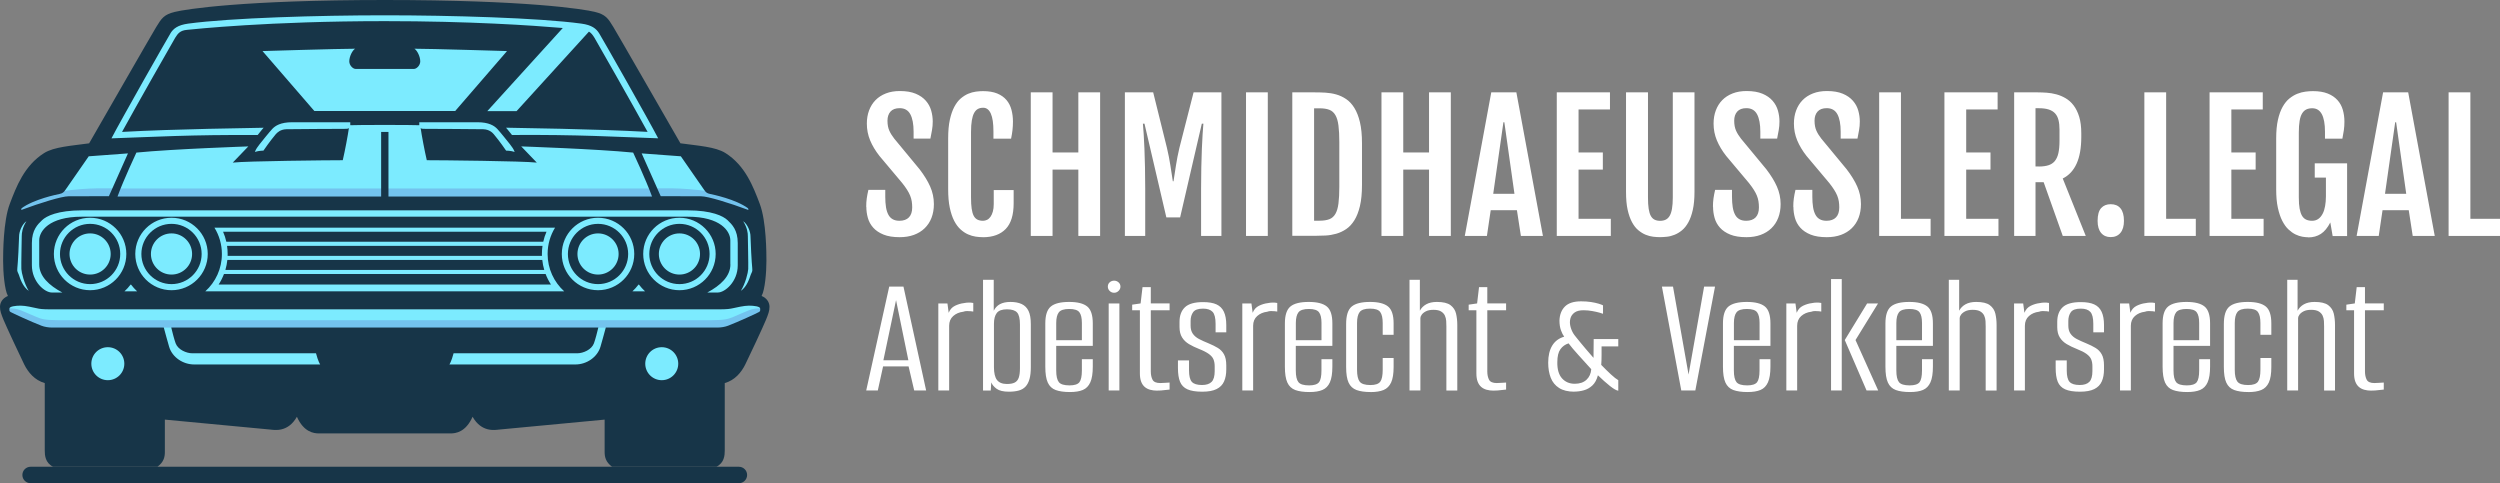
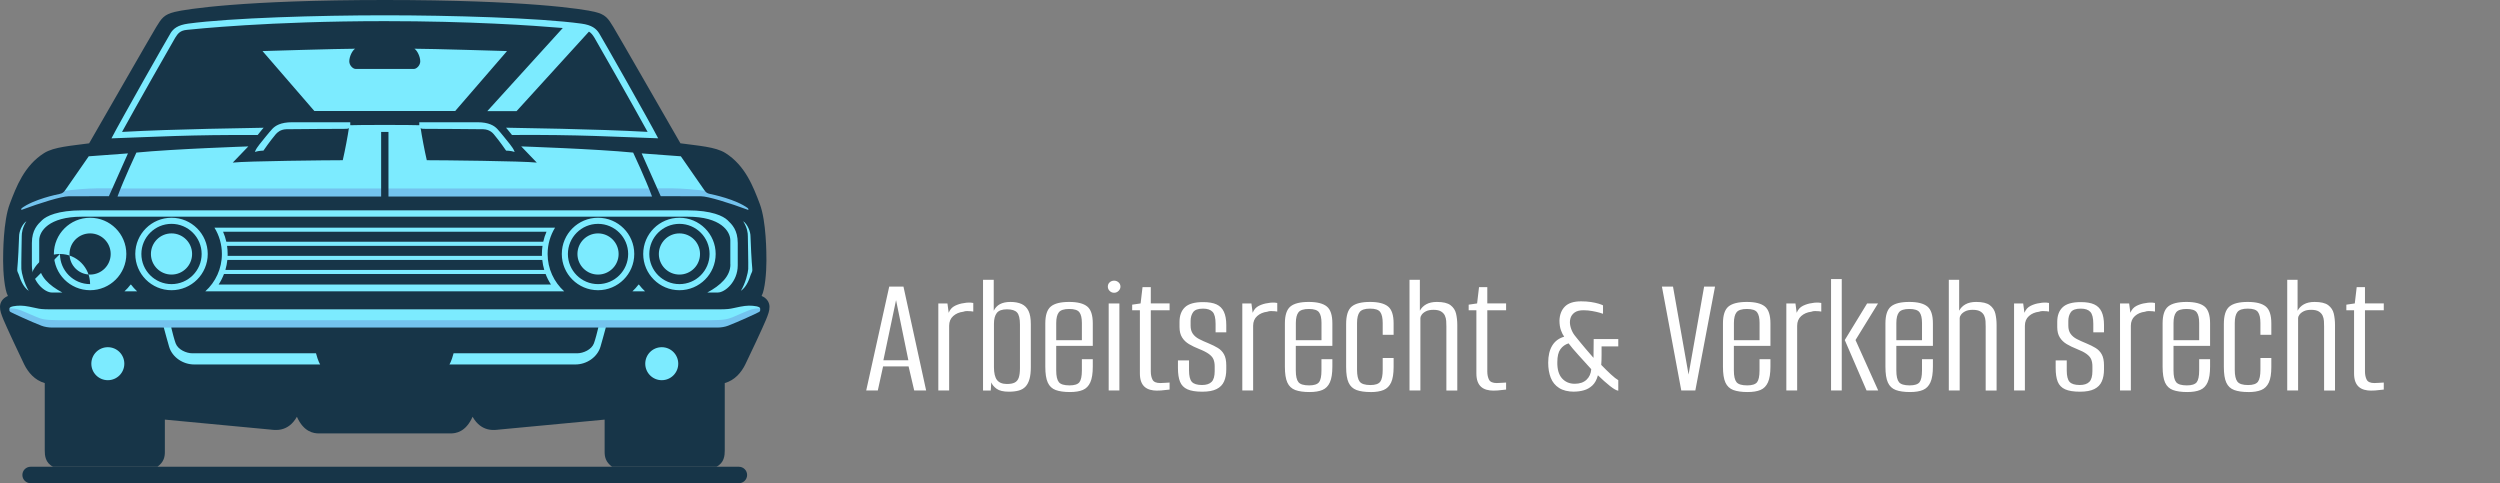
<svg xmlns="http://www.w3.org/2000/svg" id="Ebene_2" viewBox="0 0 58.655 11.336">
  <rect x="0" y="0" width="58.655" height="11.336" fill="#808080" stroke="none" />
  <defs>
    <style>.cls-1{fill:none;}.cls-2{fill:#173548;}.cls-3{fill:#7cebff;}.cls-4{clip-path:url(#clippath-11);}.cls-5{clip-path:url(#clippath-10);}.cls-6{clip-path:url(#clippath-13);}.cls-7{clip-path:url(#clippath-14);}.cls-8{clip-path:url(#clippath-12);}.cls-9{clip-path:url(#clippath-1);}.cls-10{clip-path:url(#clippath-3);}.cls-11{clip-path:url(#clippath-4);}.cls-12{clip-path:url(#clippath-2);}.cls-13{clip-path:url(#clippath-7);}.cls-14{clip-path:url(#clippath-6);}.cls-15{clip-path:url(#clippath-9);}.cls-16{clip-path:url(#clippath-8);}.cls-17{clip-path:url(#clippath-5);}.cls-18{fill:#fff;}.cls-19{fill:#73c3ee;}.cls-20{clip-path:url(#clippath);}</style>
    <clipPath id="clippath">
      <rect class="cls-1" x="0" y="0" width="18.055" height="11.336" />
    </clipPath>
    <clipPath id="clippath-1">
      <rect class="cls-1" width="18.055" height="11.336" />
    </clipPath>
    <clipPath id="clippath-2">
      <rect class="cls-1" width="18.055" height="11.336" />
    </clipPath>
    <clipPath id="clippath-3">
      <rect class="cls-1" width="18.055" height="11.336" />
    </clipPath>
    <clipPath id="clippath-4">
      <rect class="cls-1" width="18.055" height="11.336" />
    </clipPath>
    <clipPath id="clippath-5">
      <rect class="cls-1" width="18.055" height="11.336" />
    </clipPath>
    <clipPath id="clippath-6">
      <rect class="cls-1" width="18.055" height="11.336" />
    </clipPath>
    <clipPath id="clippath-7">
      <rect class="cls-1" width="18.055" height="11.336" />
    </clipPath>
    <clipPath id="clippath-8">
      <rect class="cls-1" width="18.055" height="11.336" />
    </clipPath>
    <clipPath id="clippath-9">
      <rect class="cls-1" width="18.055" height="11.336" />
    </clipPath>
    <clipPath id="clippath-10">
      <rect class="cls-1" width="18.055" height="11.336" />
    </clipPath>
    <clipPath id="clippath-11">
      <rect class="cls-1" width="18.055" height="11.336" />
    </clipPath>
    <clipPath id="clippath-12">
      <rect class="cls-1" width="18.055" height="11.336" />
    </clipPath>
    <clipPath id="clippath-13">
      <rect class="cls-1" width="18.055" height="11.336" />
    </clipPath>
    <clipPath id="clippath-14">
      <rect class="cls-1" width="18.055" height="11.336" />
    </clipPath>
  </defs>
  <g id="Ebene_1-2">
    <g class="cls-20">
      <g class="cls-9">
        <path class="cls-3" d="M16.307,9.622l1.345-1.875.309-.513-.238-.371.154-.905-.226-1.422-1.309-.938-.563-.211-1.699-3.029-5.168-.241-4.889.293-.707,1.266-1.072,1.84-1.078.223-.835,1.368-.111,1.268.183.563-.309.295.444.911,1.706,1.208,3.492.387,1.793-.281,1.464.387,2.029-.422.668.363,4.078-.375.538.211Z" />
      </g>
      <g class="cls-12">
        <path class="cls-19" d="M17.868,7.239c-.221-.027-.365.076-.67.199-.104.042-.186.074-.494.074H1.352c-.309,0-.39-.032-.494-.074-.305-.123-.449-.227-.67-.199-.221.027.018.135.018.135l.779.467h1.837l1.021-.155h.175l.423.164,4.587-.11,4.779.086.231-.139h.175l.302.206.72-.051h1.837l.779-.467s.238-.107.018-.135h0Z" />
      </g>
      <g class="cls-10">
        <path class="cls-19" d="M8.984,4.422H2.746c-.152,0-.664-.031-1.297.066-.633.098-1.117.336-1.117.336l.164.284,1.094-.378,3.285.032,4.119-.042-.01-.299v0Z" />
      </g>
      <g class="cls-11">
        <path class="cls-19" d="M9.071,4.422h6.238c.152,0,.664-.031,1.297.066.633.098,1.117.336,1.117.336l-.164.284-1.094-.378-3.285.032-4.119-.042.01-.299v0Z" />
      </g>
      <g class="cls-17">
        <path class="cls-2" d="M15.941,5.252c-.39,0-.707.317-.707.707s.317.707.707.707c.391,0,.707-.317.707-.707s-.317-.707-.707-.707ZM15.941,6.442c-.267,0-.483-.216-.483-.483,0-.267.216-.483.483-.483s.483.216.483.483c0,.267-.216.483-.483.483Z" />
      </g>
      <g class="cls-14">
        <path class="cls-2" d="M14.031,5.252c-.39,0-.707.317-.707.707s.317.707.707.707c.391,0,.707-.317.707-.707s-.317-.707-.707-.707ZM14.031,6.442c-.267,0-.483-.216-.483-.483,0-.267.216-.483.483-.483s.483.216.483.483c0,.267-.216.483-.483.483Z" />
      </g>
      <g class="cls-13">
        <path class="cls-2" d="M12.728,5.768h-7.401c.009.063.014.126.014.191,0,.015-0.0.029-.001.044h7.375c-0-.015-.001-.029-.001-.044,0-.064.005-.128.014-.191h-0Z" />
      </g>
      <g class="cls-16">
        <path class="cls-2" d="M5.234,5.437c.033.075.058.154.076.234h7.436c.018-.081.043-.159.076-.234h-7.587Z" />
      </g>
      <g class="cls-15">
        <path class="cls-2" d="M12.722,6.099h-7.388c-.008.08-.024.158-.046.234h7.481c-.022-.076-.038-.154-.046-.234Z" />
      </g>
      <g class="cls-5">
        <path class="cls-2" d="M12.801,6.429h-7.546c-.033.086-.075.169-.126.247h7.798c-.051-.078-.093-.161-.126-.247h-0Z" />
      </g>
      <g class="cls-4">
-         <path class="cls-2" d="M1.407,5.959c0,.39.317.707.707.707s.707-.317.707-.707c0-.391-.317-.707-.707-.707s-.707.317-.707.707ZM1.631,5.959c0-.267.216-.483.483-.483s.483.216.483.483c0,.267-.216.483-.483.483s-.483-.216-.483-.483Z" />
+         <path class="cls-2" d="M1.407,5.959c0,.39.317.707.707.707c0-.391-.317-.707-.707-.707s-.707.317-.707.707ZM1.631,5.959c0-.267.216-.483.483-.483s.483.216.483.483c0,.267-.216.483-.483.483s-.483-.216-.483-.483Z" />
      </g>
      <g class="cls-8">
        <path class="cls-2" d="M3.317,5.959c0,.39.317.707.707.707.39,0,.707-.317.707-.707,0-.391-.317-.707-.707-.707-.39,0-.707.317-.707.707ZM3.541,5.959c0-.267.216-.483.483-.483s.483.216.483.483c0,.267-.216.483-.483.483s-.483-.216-.483-.483Z" />
      </g>
      <g class="cls-6">
        <path class="cls-2" d="M17.869,6.943c.08-.144.113-.558.113-.825,0-.175-.002-.927-.156-1.334-.154-.406-.34-.898-.805-1.193-.234-.148-.648-.172-1.057-.229-.253-.438-1.448-2.521-1.573-2.727-.125-.206-.18-.294-.438-.357S12.356 0,9.028 0s-4.669.216-4.926.279-.312.151-.438.357c-.125.206-1.32,2.289-1.573,2.727-.409.057-.823.081-1.057.229-.465.295-.651.786-.805,1.193-.154.406-.156,1.159-.156,1.334,0,.268.033.682.113.825C.055,6.997 0,7.102 0,7.199 0,7.295.029,7.373.086,7.511c.057.139.389.852.482,1.039s.244.369.482.438v1.582c0,.113.012.289.195.381h2.449c.154-.113.174-.236.174-.35v-.756s2.393.227,2.479.234c.086.008.408.074.619-.301.16.361.397.391.516.391h3.09c.119,0,.355-.029.516-.391.211.375.533.309.619.301.086-.008,2.479-.234,2.479-.234v.756c0,.113.02.236.174.35h2.449c.184-.092.195-.268.195-.381v-1.582c.238-.068.389-.25.482-.438.094-.188.426-.9.482-1.039.057-.139.086-.216.086-.312,0-.097-.055-.202-.187-.256ZM17.649,6.288c.012.092-.013.095-.037.163-.023.068-.087.278-.23.373.109-.178.168-.424.173-.512.005-.087-.009-.695-.009-.771s-.013-.198-.11-.351c.104.07.172.248.172.35,0,.102.029.656.041.748h0ZM15.974,3.667s.508.728.545.785c.037.057.068.084.137.098.068.014.611.125.896.338l.008.039c-.446-.166-.951-.322-1.113-.322-.197,0-.945-.002-.945-.002l-.447-1.004.92.068v-0ZM3.064,6.677h.01c.043.057.091.109.143.158h-.296c.052-.048.1-.101.143-.158ZM2.114,6.809c-.47,0-.85-.381-.85-.85,0-.47.381-.85.85-.85.47,0,.85.381.85.85,0,.47-.381.85-.85.85ZM3.174,5.959c0-.47.381-.85.85-.85.47,0,.85.381.85.85s-.381.85-.85.85c-.47,0-.85-.381-.85-.85ZM5.206,5.959c0-.226-.064-.438-.175-.618h7.992c-.111.18-.175.392-.175.618,0,.347.15.659.389.876H4.817c.239-.216.389-.529.389-.876h0ZM13.181,5.959c0-.47.381-.85.85-.85.47,0,.85.381.85.85s-.381.85-.85.85c-.47,0-.85-.381-.85-.85ZM14.981,6.677h.01c.043.057.091.109.143.158h-.296c.052-.048.1-.101.143-.158ZM15.091,5.959c0-.47.381-.85.85-.85s.85.381.85.85-.381.85-.85.85-.85-.381-.85-.85ZM17.135,6.202v-.563c0-.211-.223-.555-1-.555H1.92c-.777,0-1.0.344-1.0.555v.563c0,.281.232.495.542.661h-.247c-.167,0-.467-.253-.467-.638v-.523c0-.309.137-.438.238-.535.102-.098.367-.232.943-.232h14.199c.576,0,.841.135.943.232.102.098.238.227.238.535v.523c0,.385-.301.638-.467.638h-.247c.31-.167.542-.38.542-.661h0ZM8.042,3.759c.052-.223.122-.593.144-.756-.016.021-.051.02-.109.02-.057,0-1.215.005-1.358.009-.143.004-.217.081-.249.117-.031.036-.156.19-.289.385,0,0-.108,0-.201.031.022-.063.064-.122.111-.181.047-.059.227-.285.297-.359.07-.074.193-.157.467-.157h1.363v.07c.137-.009,1.482-.009,1.619,0v-.07h1.363c.273,0,.397.083.467.157.07.074.25.3.297.359.047.059.089.118.111.181-.092-.031-.201-.031-.201-.031-.133-.195-.258-.349-.289-.385-.031-.036-.105-.113-.249-.117-.143-.004-1.301-.009-1.358-.009-.057,0-.093.001-.109-.02.022.163.092.533.144.756.328,0,2.259.019,2.581.056l-.365-.38s1.753.059,2.626.145c0,0,.297.633.443,1.031h-6.184v-1.516h-.172v1.516H2.757c.146-.398.443-1.031.443-1.031.872-.086,2.626-.145,2.626-.145l-.365.38c.322-.037,2.253-.056,2.581-.056h-0ZM8.343,1.617h1.37c.061,0,.147-.083.147-.177,0-.117-.076-.262-.138-.297.387,0,2.174.055,2.174.055l-1.216,1.406h-3.305l-1.216-1.406s1.788-.055,2.174-.055c-.062.034-.138.179-.138.297,0,.094.086.177.147.177h0ZM3.999.781c.068-.107.167-.193.417-.227,1.003-.135,3.071-.195,4.612-.195s3.609.059,4.612.195c.25.034.349.12.417.227.068.107,1.161,2.031,1.385,2.464-1.008-.034-1.857-.089-3.43-.078-.071-.093-.14-.171-.14-.171.299.008,2.069.028,3.322.098-.31-.566-1.193-2.121-1.248-2.21-.039-.062-.073-.11-.128-.142l-1.698,1.865h-.687l1.771-1.95c-.71-.06-2.179-.161-4.175-.161-2.734,0-4.479.189-4.639.204-.16.014-.214.081-.279.185-.055.088-.938,1.644-1.248,2.21,1.253-.07,3.023-.09,3.322-.098,0,0-.069.078-.14.171-1.573-.01-2.422.044-3.43.078.224-.432,1.318-2.357,1.385-2.464v-0ZM.504,4.888c.285-.213.828-.324.896-.338.068-.014.1-.041.137-.098.037-.057.545-.785.545-.785l.92-.068-.447,1.004s-.748.002-.945.002c-.163,0-.667.156-1.113.322l.008-.039v0ZM.407,6.288c.012-.092.041-.646.041-.748,0-.102.068-.279.172-.35-.097.153-.11.275-.11.351s-.014.684-.009.771c.005.087.064.333.173.512-.143-.095-.207-.304-.23-.373-.023-.068-.049-.071-.037-.163h0ZM2.53,8.92c-.214,0-.387-.173-.387-.387,0-.214.173-.387.387-.387.214,0,.387.173.387.387,0,.214-.173.387-.387.387ZM15.526,8.92c-.214,0-.387-.173-.387-.387,0-.214.173-.387.387-.387s.387.173.387.387c0,.214-.173.387-.387.387ZM17.806,7.321c-.035.022-.487.231-.724.321-.07.027-.163.043-.245.043h-2.624c-.03.111-.097.359-.126.454-.075.244-.325.412-.586.412h-2.957s.047-.066.098-.262h2.9c.143,0,.338-.086.393-.234.034-.094.077-.26.103-.37H4.018c.026.11.069.277.103.37.055.148.25.234.393.234h2.9c.051.195.098.262.098.262h-2.957c-.262,0-.512-.168-.586-.412-.029-.095-.096-.343-.126-.454H1.218c-.082,0-.175-.016-.245-.043-.236-.09-.688-.299-.724-.321-.035-.022-.028-.038-.028-.081,0-.052.148-.069.263-.069s.303.045.374.06c.07.016.126.027.343.027h15.654c.217,0,.273-.012.343-.027s.259-.06.374-.06c.114,0,.263.018.263.069,0,.043.007.059-.028.081h-0Z" />
      </g>
      <g class="cls-7">
        <path class="cls-2" d="M.718,10.951h16.618c.106,0,.193.086.193.193v-0c0,.106-.086.193-.193.193H.718c-.106,0-.193-.086-.193-.193v0c0-.106.086-.193.193-.193Z" />
      </g>
    </g>
-     <path class="cls-18" d="M20.323,4.853c0-.072.004-.139.013-.2s.021-.127.038-.198h.396v.164c0,.091.006.171.017.241s.03.128.055.176.06.084.103.108.095.036.157.036c.097,0,.172-.027.223-.08s.077-.131.077-.234c0-.053-.004-.101-.011-.145s-.02-.088-.037-.131-.042-.089-.072-.137-.069-.102-.116-.161l-.532-.633c-.095-.121-.168-.243-.219-.366s-.077-.254-.077-.393c0-.112.017-.214.052-.308s.085-.174.151-.242.147-.12.244-.158.206-.056.328-.056c.149,0,.272.021.372.063s.178.097.238.166.101.145.125.23.036.17.036.255c0,.072-.006.139-.017.2s-.024.128-.038.202h-.394v-.16c0-.179-.026-.316-.077-.411s-.135-.143-.25-.143c-.096,0-.168.027-.215.08s-.071.125-.071.214c0,.047.004.09.011.128s.018.073.032.105.031.063.05.094.042.062.067.095l.594.718c.108.141.191.276.248.405s.087.267.087.411c0,.12-.019.227-.056.323s-.091.177-.161.245-.154.119-.252.155-.21.054-.333.054c-.152,0-.279-.02-.38-.061s-.181-.095-.241-.162-.102-.143-.126-.229-.036-.173-.036-.262M23.064,5.565c-.053,0-.109-.004-.171-.013s-.122-.027-.183-.054-.12-.067-.175-.117-.105-.117-.148-.2-.077-.185-.103-.307-.038-.267-.038-.435v-1.193c0-.17.013-.315.039-.435s.061-.222.105-.304.093-.148.15-.196.115-.086.175-.111.121-.042.18-.05.115-.012.167-.012c.134,0,.246.019.336.056s.162.089.217.154.093.141.116.228.035.179.035.276c0,.072-.004.139-.011.2s-.018.128-.033.202h-.414v-.172c0-.185-.02-.324-.061-.416s-.101-.138-.179-.138c-.047,0-.089.009-.124.028s-.065.05-.089.094-.042.102-.054.175-.019.162-.019.27v1.538c0,.105.005.193.015.262s.026.126.048.168.052.072.088.09.08.027.131.027c.033,0,.064-.008.095-.023s.057-.039.08-.071.041-.073.055-.122.021-.107.021-.175v-.329h.467v.312c0,.271-.062.471-.185.599s-.301.194-.532.195M24.184,2.167h.511v1.41h.605v-1.41h.511v3.368h-.511v-1.556h-.605v1.556h-.511v-3.368M26.39,2.167h.666l.323,1.303c.034.145.061.282.081.413s.039.254.057.37h.016c.018-.116.037-.239.057-.37s.047-.268.081-.413l.333-1.303h.653v3.368h-.477v-1.114c0-.171.002-.335.005-.493s.008-.303.013-.435.011-.249.018-.35.012-.181.018-.241h-.037l-.509,2.199h-.323l-.513-2.199h-.037c.005.059.011.139.018.241s.012.218.018.35.01.277.013.435.005.322.005.493v1.114h-.477v-3.368M29.234,2.167h.511v3.368h-.511v-3.368M30.32,2.167h.53c.08,0,.163.002.249.007s.17.019.252.042.16.06.233.109.137.118.192.207.099.2.131.335.048.299.048.494v.978c0,.195-.016.36-.048.495s-.076.247-.131.335-.119.157-.192.206-.151.086-.233.109-.166.038-.252.042-.169.007-.249.007h-.53v-3.368M30.961,5.178c.092,0,.168-.012.228-.035s.107-.065.142-.125.059-.141.072-.245.02-.234.02-.391v-1.045c0-.158-.007-.288-.02-.391s-.037-.185-.072-.245-.082-.102-.142-.125-.136-.035-.228-.035h-.13v2.638h.13M32.412,2.167h.511v1.41h.605v-1.41h.511v3.368h-.511v-1.556h-.605v1.556h-.511v-3.368M34.989,2.167h.588l.623,3.368h-.517l-.093-.603h-.615l-.089.603h-.519l.621-3.368M35.532,4.547l-.237-1.678h-.022l-.239,1.678h.497M36.525,2.167h1.248v.402h-.737v1.008h.57v.402h-.57v1.154h.757v.402h-1.268v-3.368M38.15,2.167h.515v2.469c0,.105.005.193.016.262s.027.125.05.167.053.071.089.089.079.027.129.027.094-.009.131-.027.068-.047.093-.089.043-.097.055-.167.019-.157.019-.262v-2.469h.509v2.333c0,.164-.013.305-.039.422s-.061.215-.105.294-.093.141-.149.187-.114.081-.174.105-.119.04-.178.046-.113.01-.162.01-.102-.003-.161-.01-.117-.022-.176-.046-.116-.059-.172-.105-.105-.108-.148-.187-.078-.176-.104-.293-.038-.257-.038-.423v-2.333M40.189,4.853c0-.072.004-.139.013-.2s.021-.127.038-.198h.396v.164c0,.091.006.171.017.241s.03.128.055.176.06.084.103.108.095.036.157.036c.097,0,.172-.027.223-.08s.077-.131.077-.234c0-.053-.004-.101-.011-.145s-.02-.088-.037-.131-.042-.089-.072-.137-.069-.102-.116-.161l-.532-.633c-.095-.121-.168-.243-.219-.366s-.077-.254-.077-.393c0-.112.017-.214.052-.308s.085-.174.151-.242.147-.12.244-.158.206-.056.328-.056c.149,0,.272.021.372.063s.178.097.238.166.101.145.125.23.036.17.036.255c0,.072-.006.139-.017.2s-.024.128-.038.202h-.394v-.16c0-.179-.026-.316-.077-.411s-.135-.143-.25-.143c-.096,0-.168.027-.215.08s-.071.125-.071.214c0,.047.004.09.011.128s.018.073.032.105.031.063.05.094.042.062.067.095l.594.718c.108.141.191.276.248.405s.087.267.087.411c0,.12-.019.227-.056.323s-.091.177-.161.245-.154.119-.252.155-.21.054-.333.054c-.152,0-.279-.02-.38-.061s-.181-.095-.241-.162-.102-.143-.126-.229-.036-.173-.036-.262M42.074,4.853c0-.072.004-.139.013-.2s.021-.127.038-.198h.396v.164c0,.091.006.171.017.241s.03.128.055.176.06.084.103.108.095.036.157.036c.097,0,.172-.027.223-.08s.077-.131.077-.234c0-.053-.004-.101-.011-.145s-.02-.088-.037-.131-.042-.089-.072-.137-.069-.102-.116-.161l-.532-.633c-.095-.121-.168-.243-.219-.366s-.077-.254-.077-.393c0-.112.017-.214.052-.308s.085-.174.151-.242.147-.12.244-.158.206-.056.328-.056c.149,0,.272.021.372.063s.178.097.238.166.101.145.125.23.036.17.036.255c0,.072-.006.139-.017.2s-.024.128-.038.202h-.394v-.16c0-.179-.026-.316-.077-.411s-.135-.143-.25-.143c-.096,0-.168.027-.215.08s-.071.125-.071.214c0,.047.004.09.011.128s.018.073.032.105.031.063.05.094.042.062.067.095l.594.718c.108.141.191.276.248.405s.087.267.087.411c0,.12-.019.227-.056.323s-.091.177-.161.245-.154.119-.252.155-.21.054-.333.054c-.152,0-.279-.02-.38-.061s-.181-.095-.241-.162-.102-.143-.126-.229-.036-.173-.036-.262M44.089,2.167h.511v2.966h.696v.402h-1.207v-3.368M45.62,2.167h1.248v.402h-.737v1.008h.57v.402h-.57v1.154h.757v.402h-1.268v-3.368M47.256,2.167h.554c.063,0,.132.003.208.008s.151.018.227.038.149.051.219.092.133.097.187.168.098.16.131.267.049.237.049.389v.085c0,.256-.037.465-.11.626s-.182.277-.325.348l.54,1.347h-.54l-.448-1.26h-.191v1.26h-.501v-3.368M47.834,3.907c.089,0,.165-.01.227-.03s.112-.053.15-.1.066-.108.083-.185.026-.172.026-.285v-.266c0-.087-.008-.162-.024-.225s-.042-.115-.08-.156-.087-.071-.149-.091-.139-.03-.233-.03h-.077v1.366h.077M49.214,5.182c0-.139.028-.239.083-.3s.13-.091.225-.091c.099,0,.175.032.229.097s.081.162.081.294c0,.121-.027.215-.082.281s-.131.1-.23.1c-.093,0-.168-.032-.223-.097s-.083-.159-.083-.284M50.311,2.167h.511v2.966h.696v.402h-1.207v-3.368M51.841,2.167h1.248v.402h-.737v1.008h.57v.402h-.57v1.154h.757v.402h-1.268v-3.368M54.158,5.567c-.039,0-.085-.004-.138-.013s-.107-.027-.163-.054-.111-.067-.165-.117-.102-.118-.145-.201-.077-.186-.104-.308-.039-.267-.039-.435v-1.193c0-.17.014-.315.041-.435s.064-.222.11-.304.099-.148.159-.196.122-.086.186-.111.128-.042.191-.05.122-.012.175-.012c.137,0,.252.019.346.056s.17.089.229.154.101.141.126.228.038.179.038.276c0,.072-.004.139-.013.2s-.02.128-.035.202h-.408v-.16c0-.369-.099-.554-.298-.554-.054,0-.101.009-.14.028s-.072.05-.099.094-.046.102-.058.175-.019.162-.019.27v1.526c0,.105.006.193.019.262s.032.126.057.168.058.072.097.09.085.027.139.027c.057,0,.105-.015.146-.044s.074-.07.101-.121.046-.112.058-.181.019-.145.019-.227v-.44h-.262v-.335h.759v1.706h-.339l-.055-.319c-.064.125-.138.215-.222.269s-.182.082-.297.082M55.913,2.167h.588l.623,3.368h-.517l-.093-.603h-.615l-.089.603h-.519l.621-3.368M56.455,4.547l-.237-1.678h-.022l-.239,1.678h.497M57.449,2.167h.511v2.966h.696v.402h-1.207v-3.368" />
    <path class="cls-18" d="M20.323,9.161l.54-2.437h.334l.532,2.437h-.28l-.132-.565h-.598l-.124.565h-.272M20.727,8.452h.585l-.289-1.41-.297,1.41M22.015,9.161v-2.041h.214l.029.219c.03-.077.08-.132.148-.165s.137-.054.206-.062c.077-.016.151-.018.223-.004v.202c-.011-.003-.03-.005-.058-.008s-.057-.004-.089-.004c-.032,0-.061.005-.089.016-.093.011-.172.045-.235.101s-.095.133-.095.229v1.517h-.256M23.67,9.19c-.129,0-.225-.023-.287-.068-.062-.045-.104-.096-.126-.15l-.012.19h-.181v-2.597h.251v.726c.033-.069.082-.12.146-.155.065-.034.146-.052.245-.052.104-0.0.192.016.264.049.071.033.125.087.161.161s.054.177.054.309v1.01c0,.113-.01.206-.031.28s-.052.133-.093.177c-.041.044-.094.075-.159.093-.065.018-.142.027-.233.027M23.625,9.009c.077,0,.137-.011.181-.033s.076-.06.095-.113c.019-.054.029-.128.029-.225v-1.027c0-.137-.023-.231-.068-.28s-.124-.074-.237-.074c-.115,0-.195.029-.239.087s-.066.142-.066.251v1.018c0,.14.024.241.072.303.048.062.126.093.233.093M25.103,9.198c-.137,0-.249-.016-.334-.047s-.147-.09-.186-.175-.058-.209-.058-.371v-1.018c0-.192.043-.324.13-.396s.23-.107.431-.107c.195-0.0.336.036.423.107s.13.203.13.396v.528h-.858v.577c0,.132.021.223.062.274.041.051.125.076.251.076.115,0,.192-.025.231-.074.038-.049.058-.142.058-.276v-.264h.256v.173c0,.159-.019.282-.058.369s-.097.146-.175.179c-.078.033-.179.049-.303.049M24.781,7.982h.602v-.404c0-.115-.019-.199-.058-.251-.038-.052-.118-.078-.239-.078s-.202.026-.243.078-.062.136-.062.251v.404M26.012,9.161v-2.041h.251v2.041h-.251M26.14,6.869c-.041-0-.076-.014-.105-.043s-.043-.063-.043-.101c0-.041.014-.075.043-.101s.064-.039.105-.039c.038,0,.073.013.103.039s.045.06.045.101c0,.038-.015.072-.045.101s-.065.043-.103.043M27.148,9.165c-.06,0-.115-.007-.165-.021-.049-.014-.092-.036-.128-.068s-.063-.073-.082-.124-.029-.115-.029-.192v-1.48h-.181v-.132l.198-.029.045-.383h.194v.383h.441v.161h-.441v1.435c0,.077.014.142.041.194s.088.078.181.078c.038,0,.08-.002.124-.006.044-.004.076-.006.095-.006v.165c-.022,0-.06.004-.115.012-.055.008-.114.012-.177.012M28.205,9.19c-.148,0-.264-.019-.346-.056-.082-.037-.14-.096-.173-.177-.033-.081-.049-.189-.049-.324v-.177h.26v.235c0,.129.022.219.066.268s.124.074.239.074c.102,0,.177-.025.225-.074.048-.049.072-.133.072-.251v-.115c0-.063-.01-.117-.029-.163s-.056-.087-.109-.126c-.054-.038-.128-.077-.225-.115-.091-.036-.17-.074-.239-.115s-.123-.093-.163-.157-.06-.144-.06-.243v-.124c-0-.146.042-.259.126-.34.084-.081.226-.122.427-.122.132,0,.237.018.315.054.078.036.136.093.173.173.037.08.056.183.056.309v.173h-.251v-.198c0-.137-.023-.232-.07-.282s-.121-.076-.223-.076c-.115,0-.193.027-.233.082-.04.055-.06.124-.06.206v.111c0,.077.017.14.052.19.034.049.083.091.146.124s.139.067.227.103c.08.033.15.068.212.105.062.037.111.087.146.15.036.063.054.15.054.26v.095c-0.0.11-.017.204-.052.282-.034.078-.093.138-.175.179-.082.041-.195.062-.338.062M29.147,9.161v-2.041h.214l.029.219c.03-.077.08-.132.148-.165s.137-.054.206-.062c.077-.016.151-.018.223-.004v.202c-.011-.003-.03-.005-.058-.008s-.057-.004-.089-.004-.061.005-.089.016c-.093.011-.172.045-.235.101s-.095.133-.095.229v1.517h-.256M30.724,9.198c-.137,0-.249-.016-.334-.047-.085-.032-.147-.09-.186-.175s-.058-.209-.058-.371v-1.018c0-.192.043-.324.13-.396s.23-.107.431-.107c.195-0.0.336.036.423.107.087.071.13.203.13.396v.528h-.858v.577c0,.132.021.223.062.274.041.051.125.076.251.076.115,0,.192-.025.231-.074s.058-.142.058-.276v-.264h.256v.173c0,.159-.019.282-.058.369s-.097.146-.175.179c-.078.033-.179.049-.303.049M30.403,7.982h.602v-.404c0-.115-.019-.199-.058-.251s-.118-.078-.239-.078c-.121,0-.202.026-.243.078s-.062.136-.062.251v.404M32.157,9.198c-.135,0-.245-.016-.33-.047-.085-.032-.147-.089-.186-.173s-.058-.207-.058-.369v-1.006c0-.201.043-.337.13-.41.087-.073.23-.109.431-.109.195-0.0.336.036.423.107.087.071.13.203.13.396v.268h-.256v-.276c0-.118-.019-.204-.058-.258s-.118-.08-.239-.08c-.121,0-.202.027-.243.08s-.062.139-.062.258v1.097c0,.132.021.225.062.278s.125.08.251.08c.115,0,.192-.026.231-.078s.058-.146.058-.28v-.276h.256v.21c0,.157-.019.278-.058.363s-.098.144-.177.177c-.08.033-.181.049-.305.049M33.07,9.161v-2.597h.243v.726c.033-.063.082-.113.148-.15s.15-.056.251-.056c.146-0.0.252.025.32.076.067.051.111.117.13.198.019.081.029.17.029.266v1.538h-.256v-1.501c0-.041-.001-.085-.004-.13s-.013-.087-.031-.126-.047-.071-.089-.097c-.041-.026-.102-.039-.181-.039-.071,0-.13.012-.175.035-.045.023-.078.05-.099.08s-.031.056-.031.078v1.699h-.256M35.043,9.165c-.06,0-.115-.007-.165-.021-.049-.014-.092-.036-.128-.068s-.063-.073-.082-.124c-.019-.051-.029-.115-.029-.192v-1.48h-.181v-.132l.198-.029.045-.383h.194v.383h.441v.161h-.441v1.435c-0.0.077.014.142.041.194s.088.078.181.078c.038,0,.08-.002.124-.006.044-.004.076-.006.095-.006v.165c-.022,0-.06.004-.115.012s-.114.012-.177.012M36.939,9.19c-.148,0-.268-.029-.359-.087-.091-.058-.156-.137-.196-.239s-.06-.22-.06-.355c0-.165.032-.299.095-.402.063-.103.157-.172.28-.208-.027-.036-.053-.086-.076-.15s-.035-.141-.035-.229c.005-.14.049-.25.13-.33s.207-.12.377-.12c.085,0,.163.005.233.016.07.011.13.024.179.039.049.015.084.028.103.039v.198c-.011-.005-.039-.014-.085-.027s-.101-.025-.167-.037-.135-.019-.206-.019c-.091,0-.161.018-.21.054s-.082.082-.097.138c-.015.056-.016.115-.002.177.014.062.037.12.07.175.011.019.033.049.066.089.033.04.069.085.109.134s.08.098.122.146c.041.048.078.09.109.126.032.036.054.062.068.078l.004-.441h.577v.173h-.392v.196c0,.051-.001.093-.002.128-.001.034-.003.071-.006.109.08.082.155.157.227.223s.129.111.173.136v.247c-.044-.005-.11-.043-.198-.113-.088-.07-.181-.153-.28-.249-.027.104-.071.184-.13.239-.059.055-.126.093-.2.113-.074.021-.148.031-.223.031M36.947,9.004c.115,0,.207-.031.274-.093.067-.062.105-.145.113-.249-.102-.113-.202-.223-.301-.332-.099-.109-.176-.2-.231-.274-.08.025-.144.071-.192.138-.048.067-.072.168-.072.303-.003.168.034.294.109.379.076.085.175.128.299.128M39.446,9.161l-.454-2.437h.26l.371,2.098h-.012l.371-2.098h.256l-.462,2.437h-.33M41.002,9.198c-.137,0-.249-.016-.334-.047-.085-.032-.147-.09-.186-.175s-.058-.209-.058-.371v-1.018c0-.192.043-.324.13-.396.087-.071.23-.107.431-.107.195-0.0.336.036.423.107.087.071.13.203.13.396v.528h-.858v.577c0,.132.021.223.062.274.041.051.125.076.251.076.115,0,.192-.025.231-.074.038-.049.058-.142.058-.276v-.264h.256v.173c0,.159-.019.282-.058.369s-.097.146-.175.179c-.078.033-.179.049-.303.049M40.681,7.982h.602v-.404c0-.115-.019-.199-.058-.251-.038-.052-.118-.078-.239-.078s-.202.026-.243.078-.062.136-.062.251v.404M41.911,9.161v-2.041h.214l.029.219c.03-.077.08-.132.148-.165.069-.033.137-.054.206-.062.077-.016.151-.018.223-.004v.202c-.011-.003-.03-.005-.058-.008-.027-.003-.057-.004-.089-.004-.032,0-.061.005-.089.016-.093.011-.172.045-.235.101-.063.056-.095.133-.095.229v1.517h-.256M43.793,9.161l-.511-1.183.524-.858h.256l-.528.858.532,1.183h-.272M42.96,9.161v-2.614h.251v2.614h-.251M44.814,9.198c-.137,0-.249-.016-.334-.047-.085-.032-.147-.09-.186-.175s-.058-.209-.058-.371v-1.018c0-.192.043-.324.13-.396s.23-.107.431-.107c.195-0.0.336.036.423.107.087.071.13.203.13.396v.528h-.858v.577c0,.132.021.223.062.274.041.051.125.076.251.076.115,0,.192-.025.231-.074.038-.049.058-.142.058-.276v-.264h.256v.173c0,.159-.019.282-.058.369s-.097.146-.175.179c-.078.033-.179.049-.303.049M44.492,7.982h.602v-.404c0-.115-.019-.199-.058-.251-.038-.052-.118-.078-.239-.078s-.202.026-.243.078-.062.136-.062.251v.404M45.723,9.161v-2.597h.243v.726c.033-.063.082-.113.148-.15s.15-.056.251-.056c.146-0.0.252.025.32.076.067.051.111.117.13.198.019.081.029.17.029.266v1.538h-.256v-1.501c0-.041-.001-.085-.004-.13s-.013-.087-.031-.126-.047-.071-.089-.097-.102-.039-.181-.039c-.071,0-.13.012-.175.035s-.078.05-.099.08-.031.056-.031.078v1.699h-.256M47.254,9.161v-2.041h.214l.029.219c.03-.077.08-.132.148-.165s.137-.054.206-.062c.077-.016.151-.018.223-.004v.202c-.011-.003-.03-.005-.058-.008-.027-.003-.057-.004-.089-.004-.032,0-.061.005-.089.016-.093.011-.172.045-.235.101s-.095.133-.095.229v1.517h-.256M48.798,9.19c-.148,0-.264-.019-.346-.056-.082-.037-.14-.096-.173-.177-.033-.081-.049-.189-.049-.324v-.177h.26v.235c0,.129.022.219.066.268s.124.074.239.074c.102,0,.177-.025.225-.074.048-.049.072-.133.072-.251v-.115c0-.063-.01-.117-.029-.163s-.056-.087-.109-.126-.128-.077-.225-.115c-.091-.036-.17-.074-.239-.115s-.123-.093-.163-.157c-.04-.063-.06-.144-.06-.243v-.124c0-.146.042-.259.126-.34.084-.081.226-.122.427-.122.132,0,.237.018.315.054.078.036.136.093.173.173.037.08.056.183.056.309v.173h-.251v-.198c0-.137-.023-.232-.07-.282-.047-.051-.121-.076-.223-.076-.115,0-.193.027-.233.082s-.06.124-.06.206v.111c0,.077.017.14.052.19s.083.091.146.124.139.067.227.103c.08.033.15.068.212.105.062.037.111.087.146.15.036.063.054.15.054.26v.095c0,.11-.017.204-.052.282-.034.078-.093.138-.175.179-.082.041-.195.062-.338.062M49.74,9.161v-2.041h.214l.029.219c.03-.077.08-.132.148-.165s.137-.054.206-.062c.077-.016.151-.018.223-.004v.202c-.011-.003-.03-.005-.058-.008-.027-.003-.057-.004-.089-.004-.032,0-.061.005-.089.016-.093.011-.172.045-.235.101-.063.056-.095.133-.095.229v1.517h-.256M51.317,9.198c-.137,0-.249-.016-.334-.047s-.147-.09-.186-.175c-.038-.085-.058-.209-.058-.371v-1.018c0-.192.043-.324.13-.396.087-.071.23-.107.431-.107.195-0.0.336.036.423.107.087.071.13.203.13.396v.528h-.858v.577c0.0.132.021.223.062.274.041.051.125.076.251.076.115,0,.192-.025.231-.074.038-.049.058-.142.058-.276v-.264h.256v.173c-0.0.159-.019.282-.058.369-.038.087-.097.146-.175.179-.078.033-.179.049-.303.049M50.995,7.982h.602v-.404c0-.115-.019-.199-.058-.251-.038-.052-.118-.078-.239-.078s-.202.026-.243.078c-.041.052-.062.136-.062.251v.404M52.75,9.198c-.135,0-.245-.016-.33-.047s-.147-.089-.186-.173-.058-.207-.058-.369v-1.006c0-.201.043-.337.13-.41.087-.073.23-.109.431-.109.195-0.0.336.036.423.107.087.071.13.203.13.396v.268h-.256v-.276c-0-.118-.019-.204-.058-.258-.038-.054-.118-.08-.239-.08s-.202.027-.243.08-.062.139-.062.258v1.097c-0.0.132.021.225.062.278s.125.08.251.08c.115,0,.192-.026.231-.078.038-.052.058-.146.058-.28v-.276h.256v.21c0.0.157-.019.278-.058.363s-.098.144-.177.177c-.08.033-.181.049-.305.049M53.663,9.161v-2.597h.243v.726c.033-.063.082-.113.148-.15s.15-.056.251-.056c.146-0.0.252.025.32.076.067.051.111.117.13.198s.029.17.029.266v1.538h-.256v-1.501c0-.041-.001-.085-.004-.13s-.013-.087-.031-.126c-.018-.038-.047-.071-.089-.097s-.102-.039-.181-.039c-.071,0-.13.012-.175.035s-.078.05-.099.08-.031.056-.031.078v1.699h-.256M55.635,9.165c-.06,0-.115-.007-.165-.021-.049-.014-.092-.036-.128-.068s-.063-.073-.082-.124c-.019-.051-.029-.115-.029-.192v-1.48h-.181v-.132l.198-.029.045-.383h.194v.383h.441v.161h-.441v1.435c0,.077.014.142.041.194.027.052.088.078.181.078.038,0,.08-.002.124-.006.044-.004.076-.006.095-.006v.165c-.022,0-.06.004-.115.012s-.114.012-.177.012" />
  </g>
</svg>